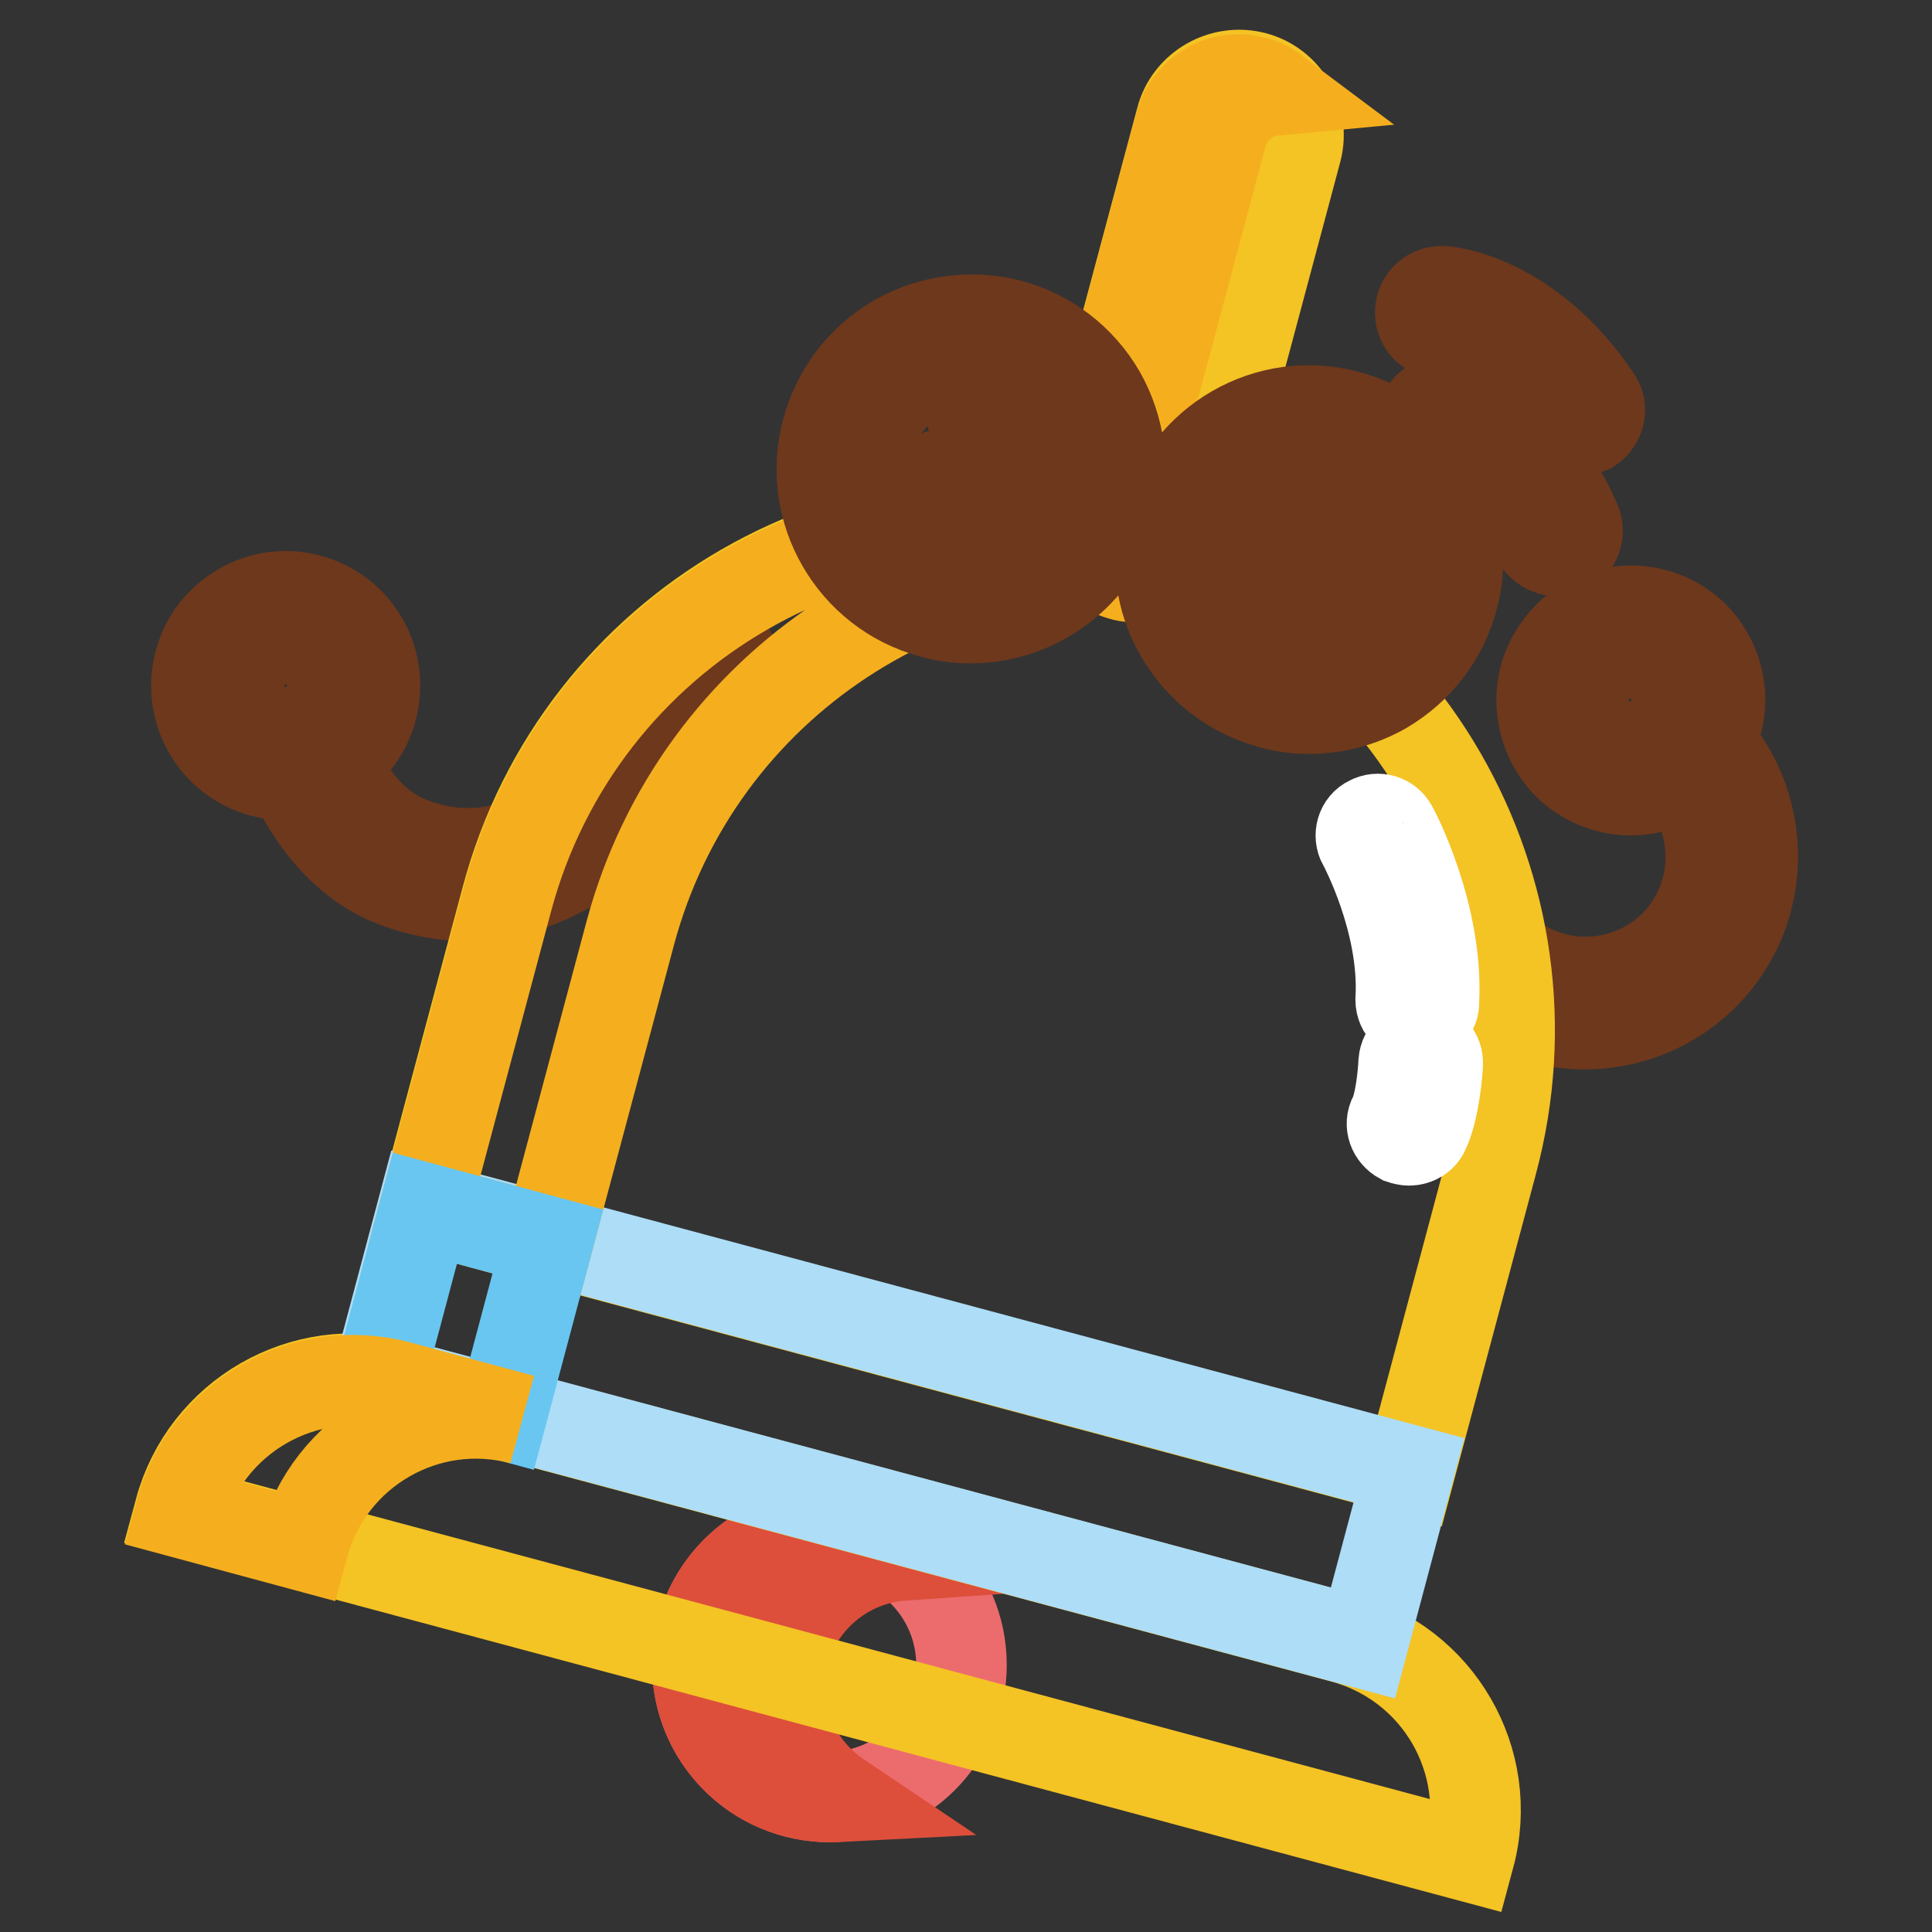
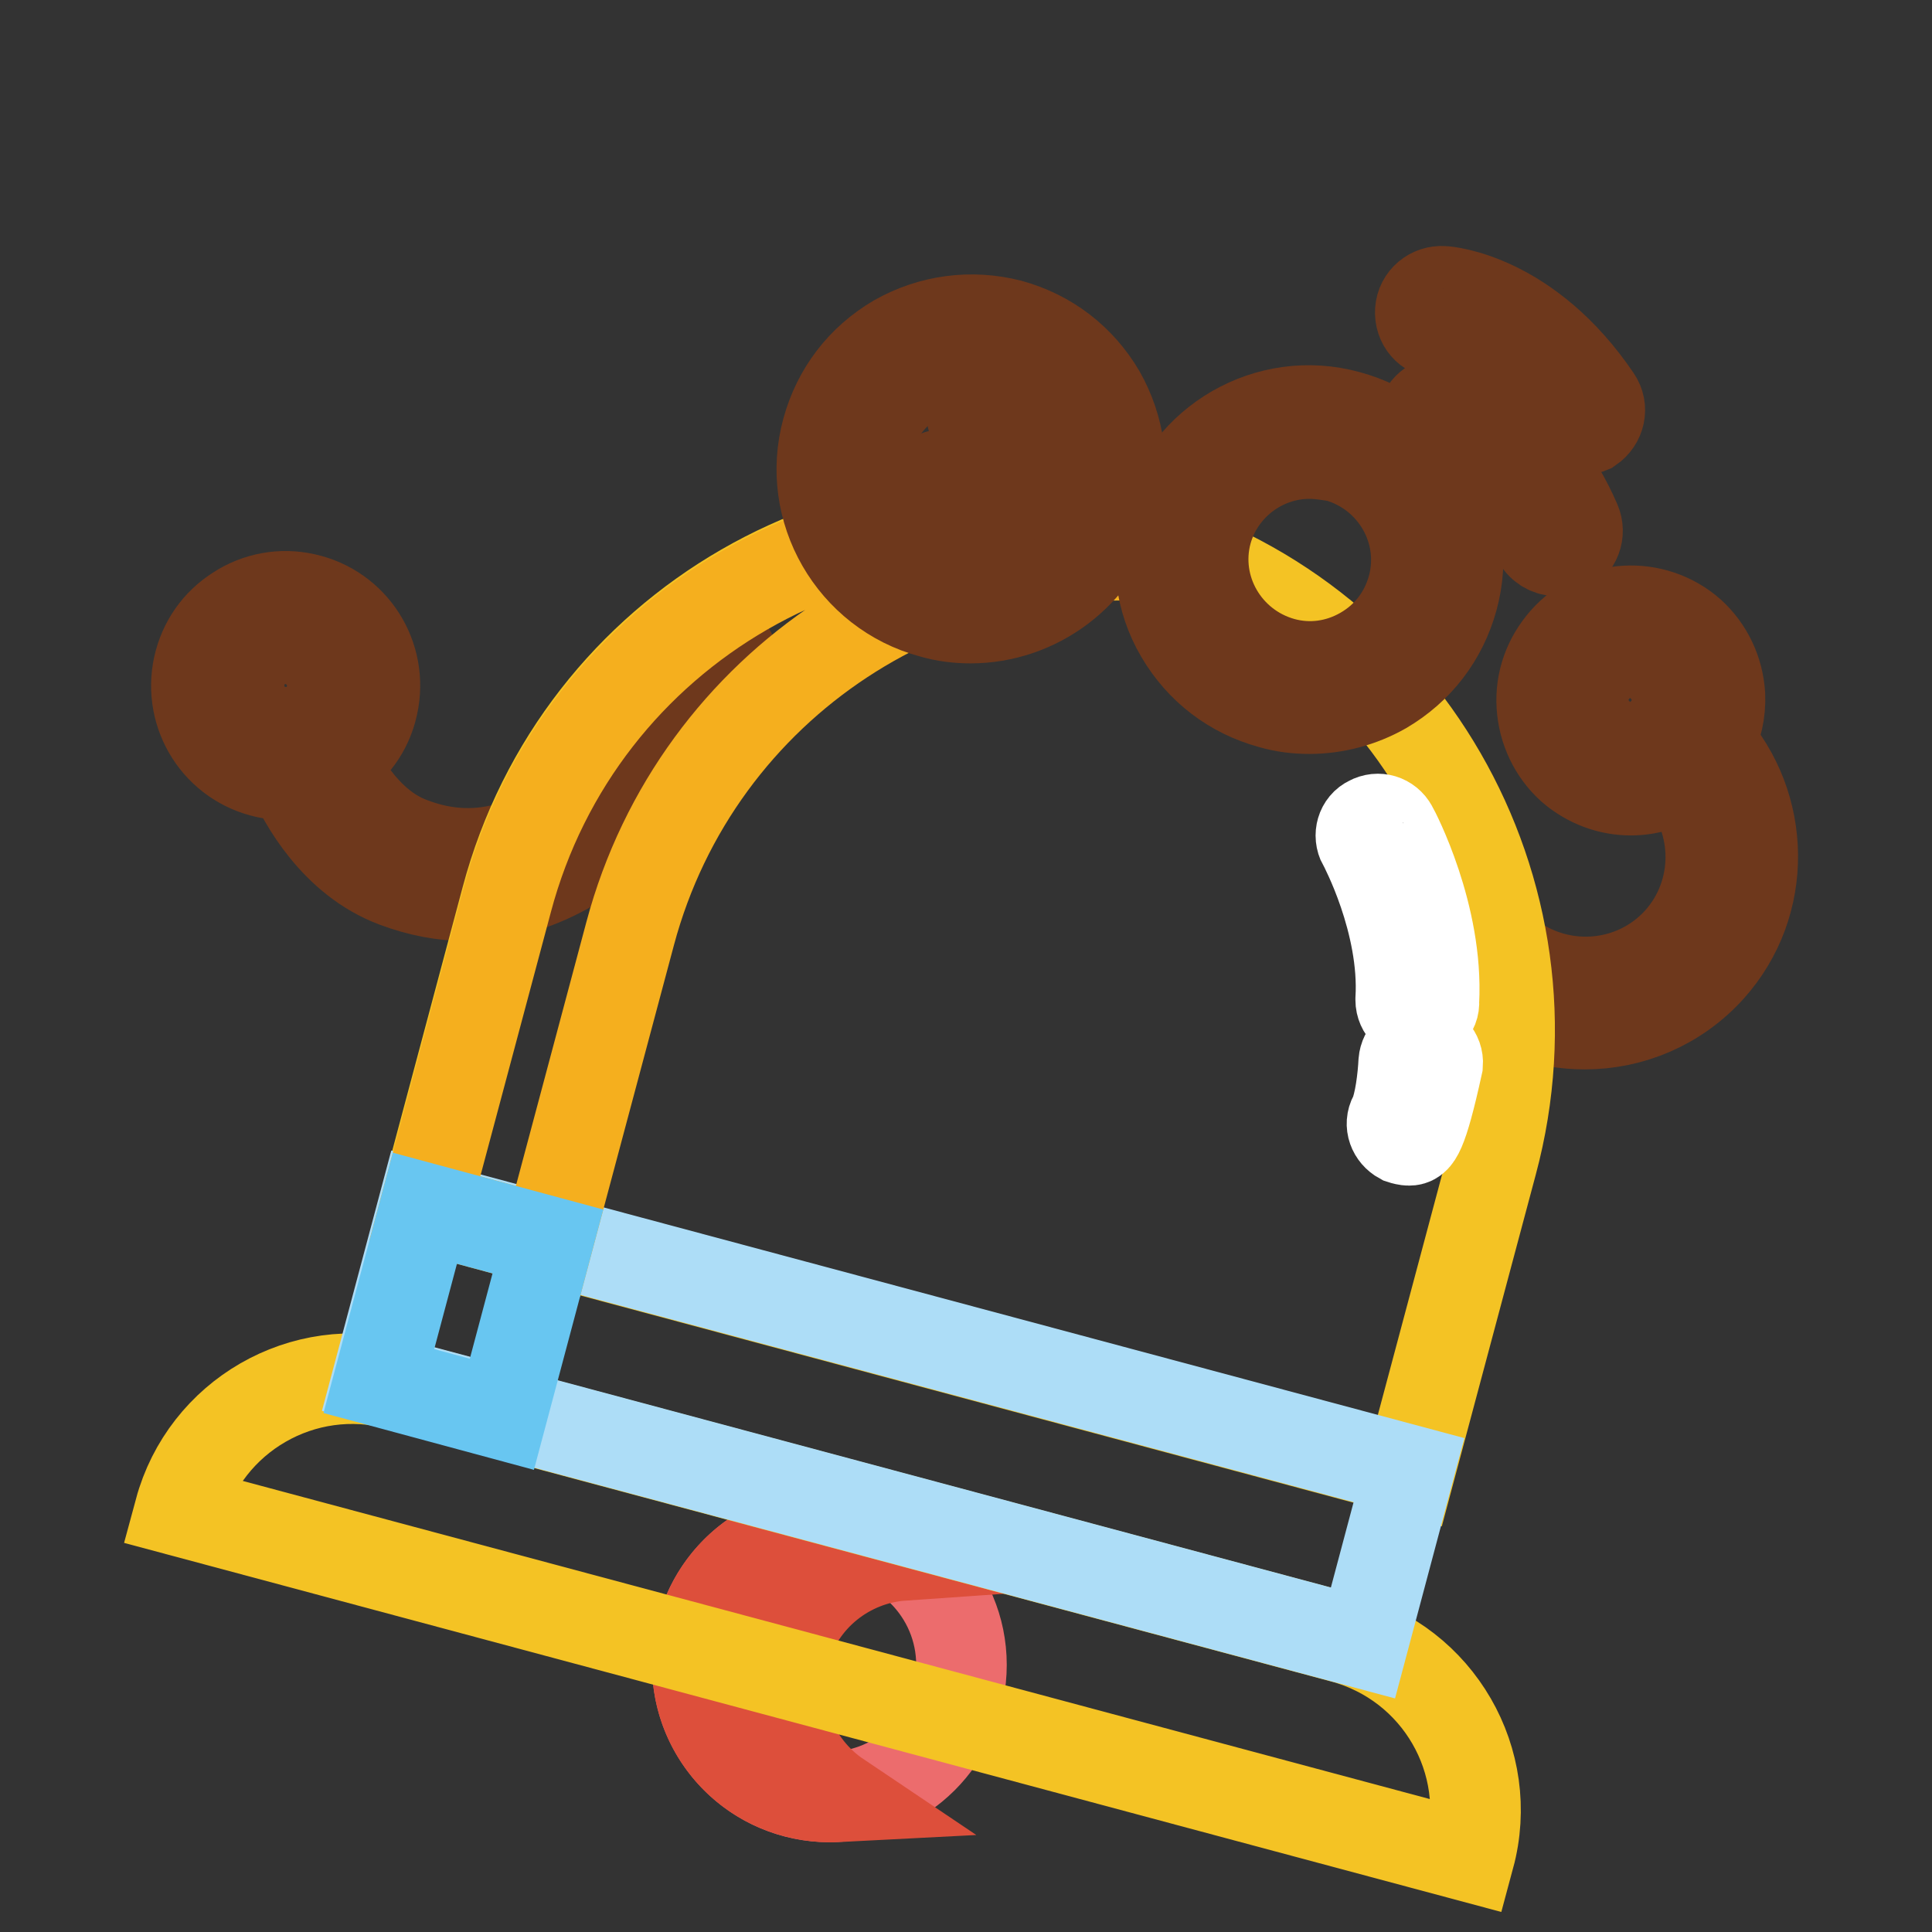
<svg xmlns="http://www.w3.org/2000/svg" version="1.1" x="0px" y="0px" viewBox="0 0 256 256" enable-background="new 0 0 256 256" xml:space="preserve">
  <rect x="0" y="0" width="256" height="256" fill="#333333" stroke="none" />
  <g>
    <path stroke-width="12" fill-opacity="0" stroke="#ec6c6d" d="M92.4,220.6c0,9.6,7.8,17.5,17.5,17.5c9.6,0,17.5-7.8,17.5-17.5l0,0c0-9.6-7.8-17.5-17.5-17.5 C100.2,203.1,92.4,211,92.4,220.6L92.4,220.6z" />
    <path stroke-width="12" fill-opacity="0" stroke="#dd4f3b" d="M103.9,219c2-7.4,8.5-12.4,15.7-12.9c-1.6-1.1-3.4-1.9-5.2-2.4c-9.3-2.5-18.9,3-21.4,12.4 c-2.5,9.3,3,18.9,12.4,21.4c1.9,0.5,3.8,0.7,5.7,0.6C105,234,101.9,226.4,103.9,219z" />
    <path stroke-width="12" fill-opacity="0" stroke="#6e381c" d="M95.5,85.3c-1.4-0.6-3.1,0-3.7,1.5c0,0.1-3.8,8.6-10.5,16c-8.5,9.4-17.6,12.4-26.9,8.8 c-5.6-2.1-8.9-7.8-10.3-10.7c2.6-1.6,4.6-4.2,5.3-7.5c1.4-6.4-2.6-12.7-9-14.1c-3.1-0.7-6.3-0.1-8.9,1.6c-2.7,1.7-4.5,4.3-5.2,7.4 c-1.4,6.4,2.6,12.7,9,14.1c0.9,0.2,1.7,0.3,2.6,0.3c0.3,0,0.5,0,0.8,0c1.5,3.4,5.7,11.2,13.7,14.2c3.2,1.2,6.4,1.8,9.5,1.8 c8.2,0,16.3-4.1,23.6-12.1c7.3-8,11.3-17.1,11.5-17.5C97.6,87.6,96.9,85.9,95.5,85.3z M36.5,96.9c-3.3-0.7-5.4-4.1-4.7-7.4 c0.4-1.6,1.3-3,2.7-3.9c1.4-0.9,3.1-1.2,4.7-0.8c3.3,0.7,5.4,4.1,4.7,7.4c-0.4,1.6-1.3,3-2.7,3.9C39.8,97,38.1,97.2,36.5,96.9 L36.5,96.9z M226.5,98.4c1-1.9,1.5-4.1,1.4-6.3c-0.2-3.2-1.6-6.1-3.9-8.2c-4.9-4.3-12.4-3.9-16.7,1c-2.1,2.4-3.2,5.4-3,8.6 c0.2,3.2,1.6,6.1,3.9,8.2c2.3,2,5.1,3,7.9,3c2.3,0,4.6-0.7,6.6-2c5.3,6.2,5.4,15.6-0.2,21.9c-6.1,6.8-16.6,7.4-23.5,1.3 c-1.2-1-2.9-0.9-4,0.2c-1,1.2-0.9,2.9,0.2,4c4.2,3.8,9.5,5.6,14.8,5.6c6.1,0,12.2-2.5,16.6-7.4C234.3,119.7,234,106.8,226.5,98.4 L226.5,98.4z M211.9,97.4c-1.2-1.1-2-2.6-2.1-4.3c-0.1-1.6,0.5-3.3,1.6-4.5c1.2-1.4,2.9-2.1,4.6-2.1c1.5,0,3,0.6,4.1,1.6v0 c1.2,1.1,2,2.6,2.1,4.3c0.1,1.6-0.5,3.3-1.6,4.5C218.4,99.5,214.5,99.7,211.9,97.4L211.9,97.4z" />
    <path stroke-width="12" fill-opacity="0" stroke="#f4c324" d="M197.7,154.1c9.7-36.1-11.7-73.2-47.8-82.8c-36.1-9.7-73.2,11.7-82.8,47.8l-10.9,40.8l130.6,35L197.7,154.1 z M194.7,246L23.8,200.2c3.4-12.6,16.4-20.1,29-16.7L177.9,217C190.6,220.4,198.1,233.4,194.7,246z" />
    <path stroke-width="12" fill-opacity="0" stroke="#adddf7" d="M50,182.7l6.1-22.9l130.6,35l-6.1,22.9L50,182.7z" />
    <path stroke-width="12" fill-opacity="0" stroke="#f5af1e" d="M83.5,123.7c8.9-33.3,41.2-54.1,74.5-49.5c-2.6-1.1-5.3-2-8-2.7c-36.1-9.7-73.2,11.7-82.8,47.8l-10.9,40.8 l16.3,4.4L83.5,123.7z" />
    <path stroke-width="12" fill-opacity="0" stroke="#68c6f1" d="M56.3,160.1l16.3,4.4l-6.1,22.9L50.2,183L56.3,160.1z" />
-     <path stroke-width="12" fill-opacity="0" stroke="#f5af1e" d="M69.2,188.1l-16.3-4.4c-12.6-3.4-25.6,4.1-29,16.7l16.3,4.4C43.6,192.2,56.6,184.7,69.2,188.1z" />
-     <path stroke-width="12" fill-opacity="0" stroke="#f4c324" d="M148.7,75.6c-4.2-1.1-6.7-5.5-5.6-9.7l13.4-50.1c1.1-4.2,5.5-6.7,9.7-5.6c4.2,1.1,6.7,5.5,5.6,9.7L158.4,70 C157.3,74.2,153,76.7,148.7,75.6z" />
-     <path stroke-width="12" fill-opacity="0" stroke="#f5af1e" d="M148.5,67.9l13.4-50.1c0.9-3.2,3.6-5.5,6.8-5.8c-0.8-0.6-1.7-1-2.6-1.2c-4.2-1.1-8.5,1.4-9.7,5.6L143,66.5 c-1.1,4.2,1.4,8.5,5.6,9.7c0.9,0.3,1.9,0.3,2.9,0.2C148.9,74.5,147.6,71.2,148.5,67.9L148.5,67.9z" />
    <path stroke-width="12" fill-opacity="0" stroke="#6e381c" d="M209.1,57.1c-0.9,0-1.8-0.5-2.3-1.2c-7.4-10.9-15.7-11.7-16-11.7c-1.6-0.1-2.7-1.4-2.6-3 c0.1-1.6,1.5-2.7,3-2.6c0.5,0,11.3,0.9,20.3,14.2c0.9,1.3,0.5,3-0.8,3.9C210.2,56.9,209.7,57.1,209.1,57.1z" />
    <path stroke-width="12" fill-opacity="0" stroke="#ffffff" d="M111.7,62.2c0,9.3,7.6,16.9,16.9,16.9c9.3,0,16.9-7.6,16.9-16.9s-7.6-16.9-16.9-16.9 C119.3,45.3,111.7,52.8,111.7,62.2z" />
    <path stroke-width="12" fill-opacity="0" stroke="#6e381c" d="M128.6,81.9c-1.7,0-3.4-0.2-5.1-0.7c-10.5-2.8-16.8-13.7-13.9-24.2c1.4-5.1,4.6-9.3,9.2-12 c4.6-2.6,9.9-3.3,15-2c5.1,1.4,9.3,4.6,12,9.2c2.6,4.6,3.3,9.9,2,15C145.3,76.1,137.3,81.9,128.6,81.9L128.6,81.9z M128.6,48.1 c-2.4,0-4.9,0.6-7,1.9c-3.3,1.9-5.6,4.9-6.6,8.6c-2,7.5,2.5,15.2,10,17.3c7.5,2,15.2-2.5,17.3-10c2-7.5-2.5-15.2-10-17.3 C131.1,48.2,129.8,48.1,128.6,48.1z" />
-     <path stroke-width="12" fill-opacity="0" stroke="#ffffff" d="M156.6,74.2c0,9.3,7.6,16.9,16.9,16.9s16.9-7.6,16.9-16.9c0-9.3-7.6-16.9-16.9-16.9S156.6,64.9,156.6,74.2z " />
    <path stroke-width="12" fill-opacity="0" stroke="#6e381c" d="M173.5,93.9c-1.7,0-3.4-0.2-5.1-0.7c-5.1-1.4-9.3-4.6-12-9.2s-3.3-9.9-2-15c2.8-10.5,13.7-16.8,24.2-13.9 c10.5,2.8,16.8,13.7,13.9,24.2c-1.4,5.1-4.6,9.3-9.2,12C180.3,93,176.9,93.9,173.5,93.9z M173.5,60.1c-6.2,0-11.9,4.2-13.6,10.4 c-2,7.5,2.5,15.2,10,17.3c3.6,1,7.4,0.5,10.7-1.4c3.3-1.9,5.6-4.9,6.6-8.6c2-7.5-2.5-15.2-10-17.3C176,60.3,174.7,60.1,173.5,60.1 L173.5,60.1z" />
    <path stroke-width="12" fill-opacity="0" stroke="#6e381c" d="M125,68.6c-1.2,0-2.4-0.8-2.7-2.1c-0.4-1.5,0.5-3,2-3.5l6.1-1.6l-1.6-6.1c-0.4-1.5,0.5-3,2-3.5 c1.5-0.4,3,0.5,3.5,2l2.4,8.8c0.4,1.5-0.5,3-2,3.4c0,0,0,0,0,0l-8.8,2.4C125.5,68.6,125.3,68.6,125,68.6z" />
-     <path stroke-width="12" fill-opacity="0" stroke="#6e381c" d="M172.4,83.6c-1.2,0-2.4-0.8-2.7-2.1l-2.4-8.8c-0.4-1.5,0.5-3,2-3.5l0,0l8.8-2.4c1.5-0.4,3,0.5,3.5,2 s-0.5,3-2,3.5l-6.1,1.6l1.6,6.1c0.4,1.5-0.5,3-2,3.5C172.9,83.6,172.6,83.6,172.4,83.6L172.4,83.6z" />
    <path stroke-width="12" fill-opacity="0" stroke="#ffffff" d="M187.9,134.8c-1.2,0-2.3-1-2.3-2.3c0,0,0-0.1,0-0.1c0.6-10.2-4.9-20.5-5-20.6c-0.6-1.1-0.2-2.5,0.9-3 c1.1-0.6,2.4-0.2,3,0.9c0.3,0.5,6.1,11.6,5.5,23C190.1,133.9,189.1,134.8,187.9,134.8L187.9,134.8z" />
-     <path stroke-width="12" fill-opacity="0" stroke="#ffffff" d="M186.7,151.1c-0.3,0-0.7-0.1-1-0.2c-1.1-0.6-1.6-1.9-1-3l0,0c0.8-1.6,1.2-5.2,1.3-7.2 c0.1-1.2,1.1-2.2,2.4-2.1c1.2,0.1,2.2,1.1,2.1,2.4c0,0.6-0.4,6-1.8,8.9C188.4,150.6,187.6,151.1,186.7,151.1L186.7,151.1z" />
+     <path stroke-width="12" fill-opacity="0" stroke="#ffffff" d="M186.7,151.1c-0.3,0-0.7-0.1-1-0.2c-1.1-0.6-1.6-1.9-1-3l0,0c0.8-1.6,1.2-5.2,1.3-7.2 c0.1-1.2,1.1-2.2,2.4-2.1c1.2,0.1,2.2,1.1,2.1,2.4C188.4,150.6,187.6,151.1,186.7,151.1L186.7,151.1z" />
    <path stroke-width="12" fill-opacity="0" stroke="#6e381c" d="M208.8,69.2c-5.3-12.3-14-15.1-16.6-15.8c-0.3-0.1-0.7-0.2-1-0.2c-1.6,0-2.8,1.3-2.8,2.8 c0,1.5,1.1,2.6,2.5,2.8c1.2,0.2,8.2,2.1,12.8,12.5c0.4,1,1.5,1.7,2.6,1.7c0.4,0,0.8-0.1,1.1-0.2C208.8,72.3,209.4,70.6,208.8,69.2 L208.8,69.2z" />
  </g>
</svg>